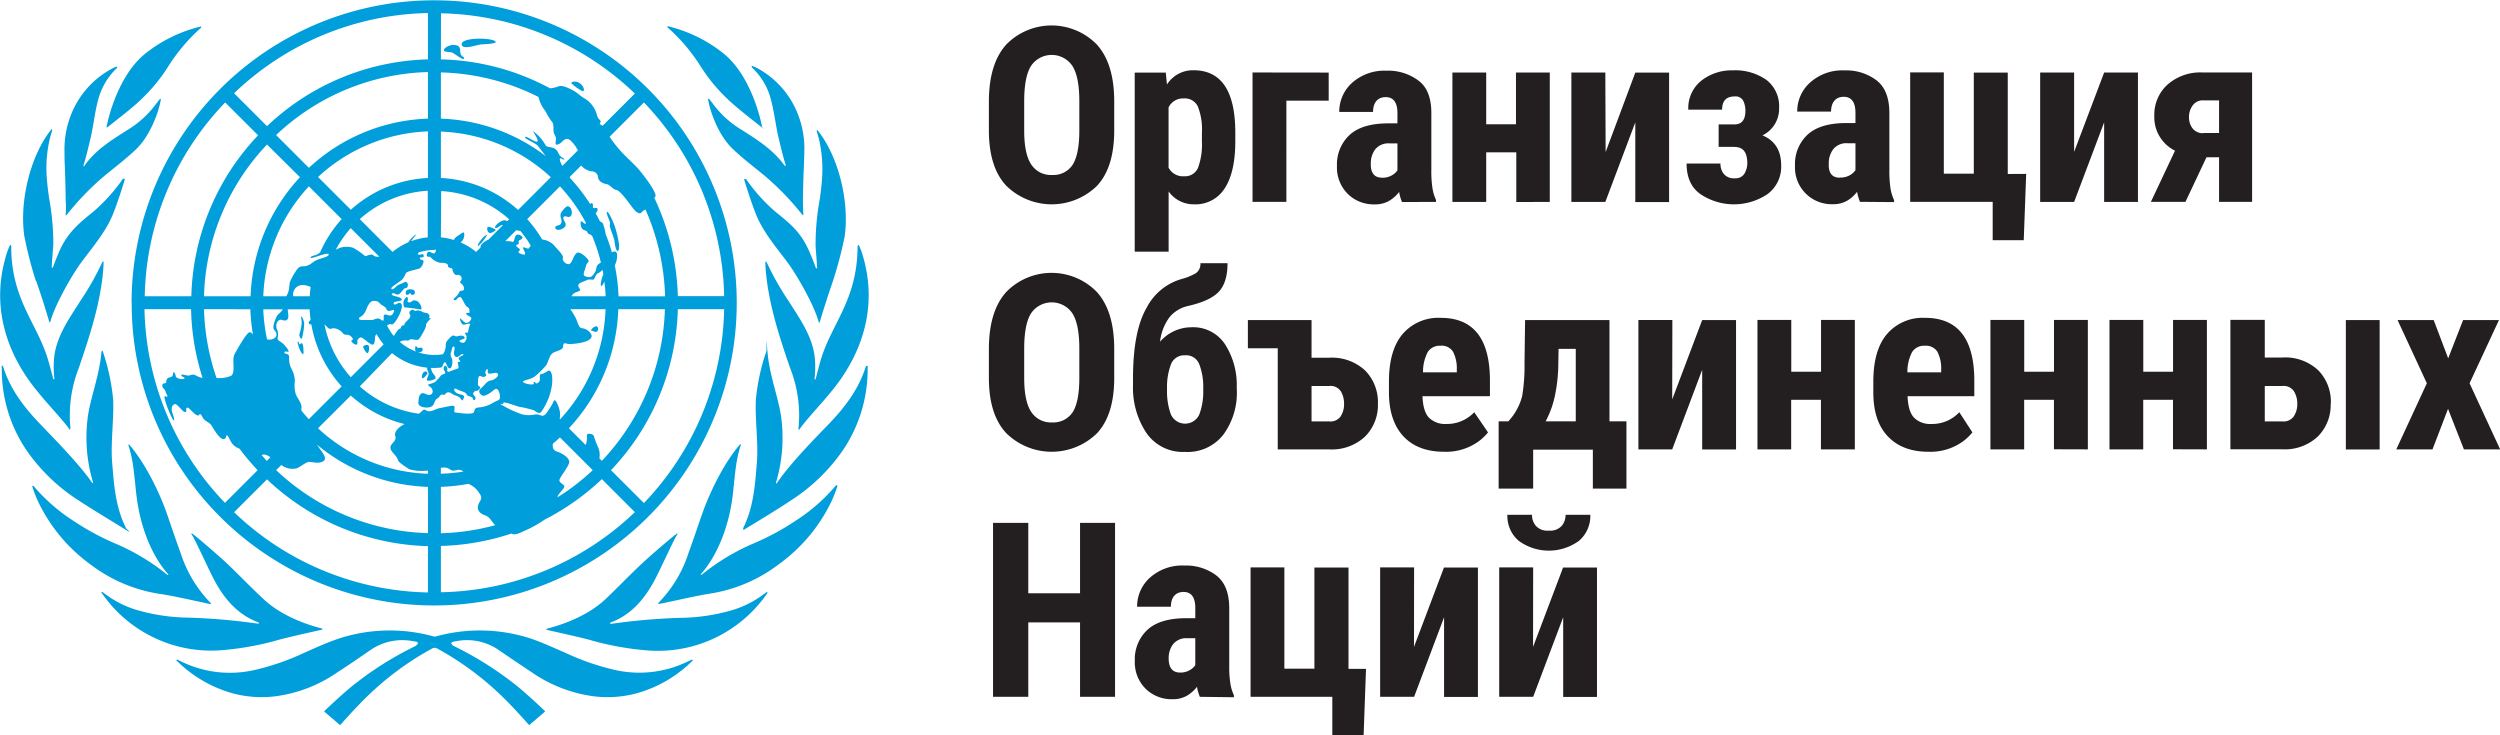
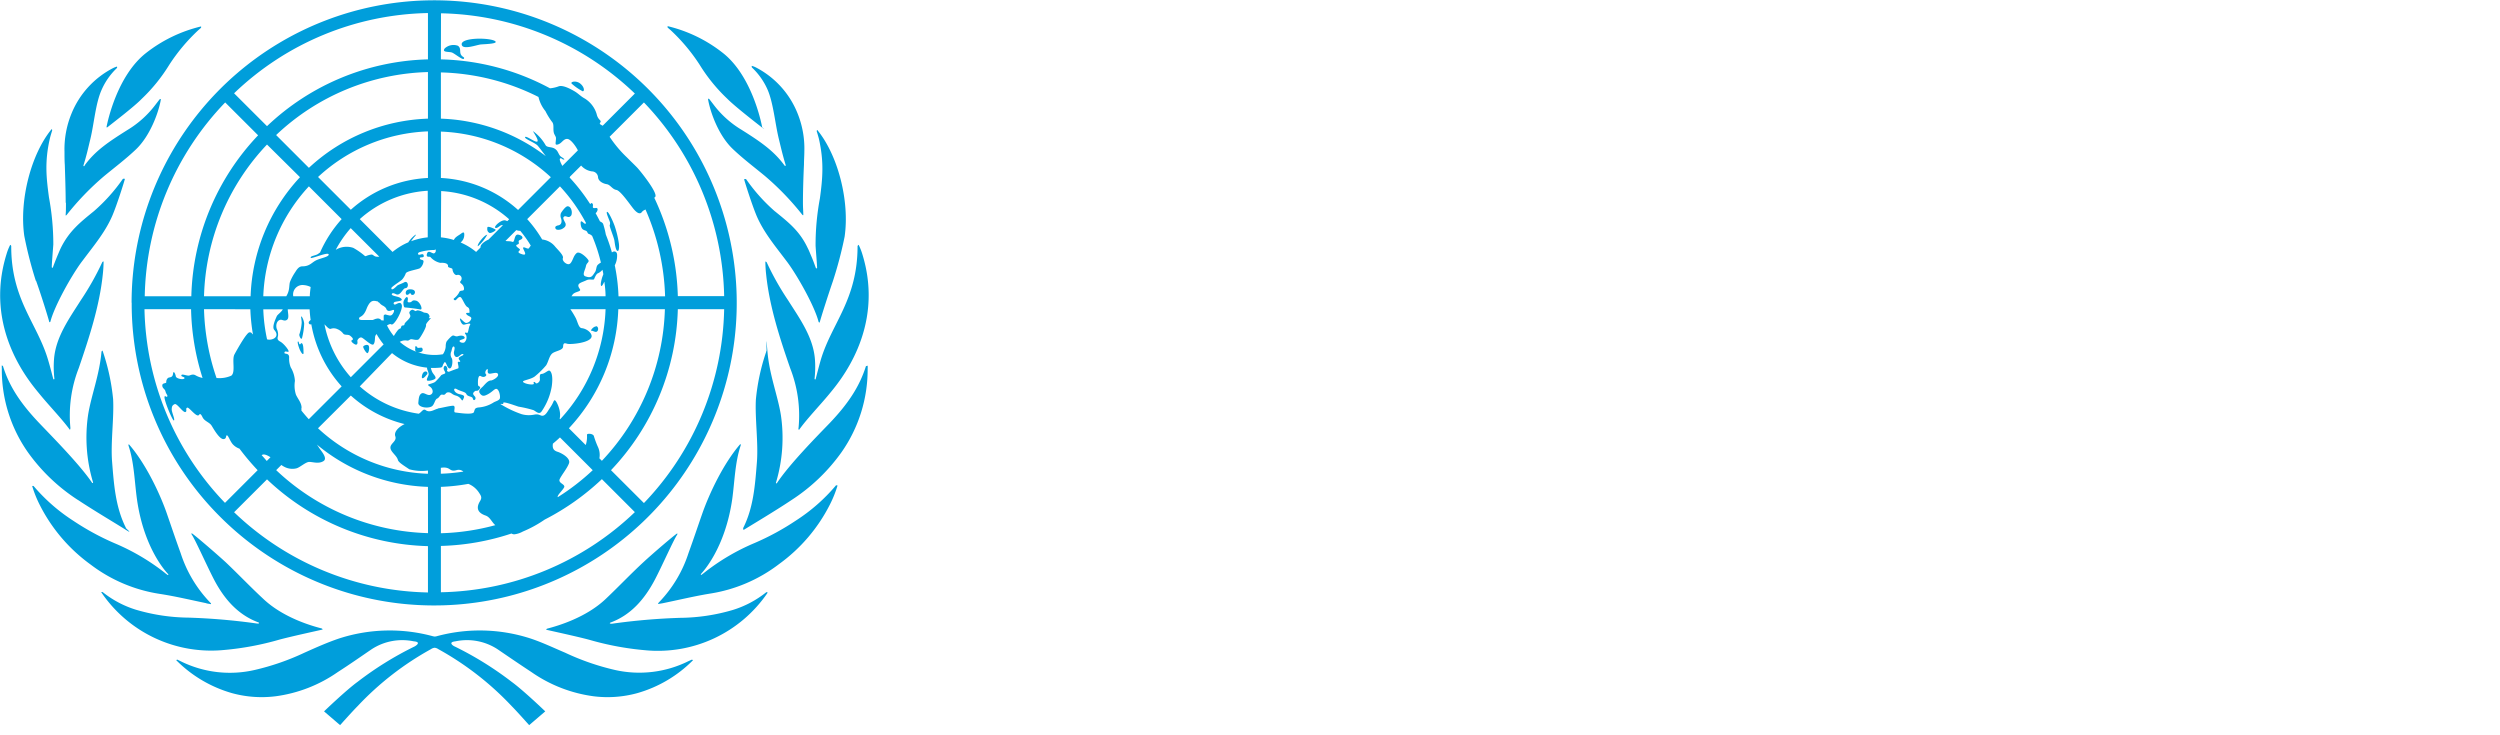
<svg xmlns="http://www.w3.org/2000/svg" data-name="full identifier_Russian" viewBox="0 0 482.94 142.02">
  <path d="M133.64 127.43c.08 0 .19.07.23.11a24.65 24.65 0 01-10.74 6.35 21.65 21.65 0 01-8.48.61 27.29 27.29 0 01-12-4.68c-2.19-1.44-4.36-2.92-6.53-4.4a10.81 10.81 0 00-8.14-1.53c-1.56.17-.37.92-.13 1a64.59 64.59 0 0111 6.83c2.33 1.7 6.48 5.7 6.48 5.7l-3.11 2.66s-2.36-2.66-3.39-3.69a57.67 57.67 0 00-14.17-11 1.5 1.5 0 00-.7-.26 1.47 1.47 0 00-.69.26 57.48 57.48 0 00-14.17 11c-1 1-3.4 3.69-3.4 3.69l-3.1-2.66s4.15-4 6.47-5.7a64.28 64.28 0 0111-6.83c.24-.12 1.43-.87-.14-1a10.83 10.83 0 00-8.14 1.53c-2.17 1.48-4.34 3-6.53 4.4a27.24 27.24 0 01-12 4.68 21.62 21.62 0 01-8.47-.61 24.8 24.8 0 01-10.75-6.36s.16-.12.23-.1l.68.33a21.34 21.34 0 0014.25 1.66 47.46 47.46 0 009.6-3.33c2.24-1 4.46-2 6.76-2.77a31.76 31.76 0 0118.12-.4l.31.05.31-.05a31.76 31.76 0 0118.12.4c2.31.76 4.52 1.82 6.76 2.77a47.55 47.55 0 009.61 3.33 21.34 21.34 0 0014.18-1.69zm14.35-13a19.39 19.39 0 01-6.43 3.4 37 37 0 01-10.13 1.52 121.5 121.5 0 00-13.22 1.14h-.07c-.27 0-.4-.07-.31-.16a.15.15 0 01.06-.05c3.94-1.44 6.61-4.49 8.63-8.33 1.39-2.65 3.68-7.84 4.31-8.68a.4.4 0 000-.23c-.3.1-4.63 3.79-6.6 5.62-2.44 2.26-4.74 4.69-7.18 7-3.81 3.65-9.3 5.24-11.28 5.76a.48.48 0 00-.16.07.69.69 0 00-.1.18h.09c1.54.35 6 1.32 8.27 1.93a56 56 0 0010.67 2 25.63 25.63 0 0023.76-11.12.38.38 0 00-.31-.08zm13.42-20.57a34.6 34.6 0 01-7.69 6.72 49.6 49.6 0 01-7.91 4.3 42 42 0 00-9.7 5.7c-.2.16-.36.29-.56.43s-.21-.05-.09-.19 4.62-4.75 6-14.47c.46-3.39.53-7.05 1.63-10.32a.31.31 0 00-.07-.26c-3.29 3.77-6 9.62-7.3 13.28-.91 2.59-1.77 5.19-2.71 7.77a24.57 24.57 0 01-5.62 9.44l-.24.26a.5.5 0 000 .16l.88-.15c3-.62 6-1.34 9-1.84a29.39 29.39 0 0013.5-5.75 32 32 0 009.76-11.42 21.92 21.92 0 001.5-3.72.31.31 0 00-.38.03zm5.87-23.13c-1.29 4.12-3.63 7.46-7 11-2.67 2.76-7.82 8-10.2 11.6-.06.1-.24.05-.17-.13a30.09 30.09 0 00.94-13c-.58-3.69-2.2-7.7-2.59-12.21s-.12-.19-.19-.2 0 .08-.15.43a40.24 40.24 0 00-1.9 8.94c-.2 3.68.5 8.41.19 12.19-.35 4.37-.65 8.7-2.65 12.66v.06c0 .11.08.31.08.31 1.61-1 6.19-3.73 9.21-5.75a35.55 35.55 0 009.71-9.27 27.84 27.84 0 005.05-16.14 3.59 3.59 0 000-.58s-.32.09-.33.09zm-9.71 2.49a.15.15 0 01-.08.08c-.09 0-.14-.09-.14-.11a20.13 20.13 0 00.08-3.71c-.31-4.32-2.92-7.89-5.2-11.49a53.42 53.42 0 01-4.14-7.36s-.18-.12-.24-.1a24.13 24.13 0 00.15 2.48c.64 6.18 2.61 12.23 4.64 18.1a25 25 0 011.63 11.45c-.05.34-.06.38.09.48 1.4-2 4.11-4.83 5.78-6.86 1.81-2.21 10.93-12.6 6.44-27.09a11.42 11.42 0 00-.71-1.79c-.07 0-.19.18-.21.23 0 10.42-5 14.89-7.11 22-.39 1.37-.71 2.63-.98 3.68zm-7.86-32.38a33.77 33.77 0 01-5.55-6.19l-.06-.05a.42.42 0 00-.24 0h-.12c.09.44 1.53 5 2.45 7.17 1.34 3.09 3.49 5.68 5.5 8.34l.44.58c2 2.72 5.25 8.51 6 11.48 0 .08.2.16.21.13.28-1.06 1.59-5.18 2.56-8a77.56 77.56 0 002.26-8.58c1-6.86-1.28-15.75-5.28-20.61-.07 0-.12.2-.11.24.07.23.13.41.19.63s.18.6.25.91c1 4.47.69 7.62.18 11.41a48.78 48.78 0 00-.84 9.08c0 .51.34 4.27.29 4.41s-.2 0-.22 0-.49-1.4-1-2.54c-.21-.5-.41-1-.58-1.31-1.54-3.29-3.66-4.94-6.33-7.11zm-4.41-27.76a13.15 13.15 0 013 4.29c1.1 2.59 1.43 6.48 2.14 9.42.44 1.79.7 3 1.33 5.08.06.18-.13.26-.22.09l-.05-.06c-2.06-2.8-4.62-4.54-8.27-6.84a19 19 0 01-5.38-4.84l-.83-1.08a.38.38 0 00-.24-.07 2.77 2.77 0 00.06.45c.47 2.35 2 6.7 4.74 9.28 1.94 1.85 4.12 3.49 6.19 5.2a52.76 52.76 0 017.25 7.53s.17.1.16 0c0-.55-.07-1.41-.07-2.42 0-2.26.1-5.29.2-7.37 0-.84.07-1.69.07-2.53a18.12 18.12 0 00-1.34-7.38 17.16 17.16 0 00-8.09-8.84 4.32 4.32 0 00-.72-.27.53.53 0 000 .27zm-15.8-7.3a35.28 35.28 0 015.65 6.72 32.49 32.49 0 005.35 6.58c1.43 1.45 5.59 4.68 6.63 5.49s.09 0 .09 0a.2.2 0 010-.05c-.22-1.2-2.1-10-7.59-14.3a27.56 27.56 0 00-10.67-5.17v.26c.21.19.34.3.54.47zM43.3 125.56a56 56 0 0010.67-2c2.28-.61 6.73-1.58 8.27-1.93h.09a.69.69 0 00-.1-.18.48.48 0 00-.16-.07c-2-.51-7.47-2.11-11.28-5.76-2.44-2.26-4.74-4.69-7.18-7-2-1.83-6.3-5.52-6.6-5.62a.4.4 0 000 .23c.63.84 2.92 6 4.31 8.68 2 3.84 4.69 6.89 8.62 8.33a.13.13 0 01.07.05c.09.09 0 .21-.31.16h-.07a121.5 121.5 0 00-13.22-1.14 37 37 0 01-10.13-1.52 19.39 19.39 0 01-6.43-3.4.39.39 0 00-.3 0 25.63 25.63 0 0023.75 11.17zm-3.42-9l.88.15a.49.49 0 000-.15l-.25-.26a24.67 24.67 0 01-5.61-9.44c-.94-2.58-1.81-5.18-2.71-7.77-1.28-3.66-4-9.51-7.3-13.28a.31.31 0 00-.07.26c1.1 3.27 1.16 6.93 1.63 10.32 1.35 9.72 5.83 14.3 6 14.47s0 .27-.09.19a5.57 5.57 0 01-.56-.43 42 42 0 00-9.71-5.7 49.94 49.94 0 01-7.9-4.3A34.6 34.6 0 016.5 93.9a.31.31 0 00-.28 0 21.92 21.92 0 001.5 3.72 32 32 0 009.76 11.42 29.39 29.39 0 0013.41 5.69c3.01.46 5.99 1.18 8.99 1.8zm-24.85-20c3 2 7.6 4.72 9.21 5.75s.12-.2.07-.31a.14.14 0 000-.06c-2-4-2.3-8.29-2.65-12.66-.31-3.78.39-8.51.19-12.19a40.82 40.82 0 00-1.9-8.94c-.11-.35-.15-.42-.15-.43s-.17.14-.19.2c-.39 4.51-2 8.52-2.59 12.21a30.09 30.09 0 00.94 13c.07.18-.11.23-.17.13-2.39-3.53-7.54-8.73-10.21-11.53-3.41-3.59-5.75-6.93-7-11 0 0-.19-.16-.23-.14a3.59 3.59 0 000 .58 27.7 27.7 0 005 16.14 35.55 35.55 0 009.68 9.26zM13.5 83.03s.14-.15.09-.49a25.07 25.07 0 011.63-11.45c2-5.87 4-11.92 4.64-18.1a24.13 24.13 0 00.15-2.48.36.36 0 00-.24.11 53.89 53.89 0 01-4.14 7.35c-2.28 3.6-4.89 7.17-5.2 11.49a20.13 20.13 0 00.08 3.71s0 .14-.14.11a.15.15 0 01-.08-.08c-.27-1-.59-2.31-1-3.67-2.1-7.13-7.14-11.6-7.12-22 0-.05-.13-.23-.2-.23a10.46 10.46 0 00-.71 1.79C-3.23 63.58 5.89 73.97 7.7 76.18c1.64 2.02 4.35 4.84 5.8 6.85zM6.97 54.24c1 2.79 2.28 6.91 2.56 8 0 0 .19 0 .21-.13.78-3 4-8.76 6-11.48l.44-.58c2-2.66 4.16-5.25 5.5-8.34.92-2.14 2.36-6.73 2.45-7.17h-.12a.42.42 0 00-.24 0l-.06.05a33.77 33.77 0 01-5.55 6.19c-2.67 2.17-4.74 3.82-6.35 7-.17.34-.37.81-.58 1.31-.49 1.14-1 2.51-1 2.54s-.17.22-.22 0 .26-3.9.29-4.41a49.65 49.65 0 00-.84-9.08c-.51-3.79-.86-6.94.18-11.41.07-.3.16-.61.25-.91l.19-.63s0-.22-.11-.24c-4 4.86-6.26 13.75-5.28 20.61a76.65 76.65 0 002.23 8.68zm5.77-15.08c0 1 0 1.87-.07 2.42 0 .06.16 0 .16 0a52.76 52.76 0 017.25-7.53c2.07-1.71 4.25-3.35 6.19-5.2 2.7-2.58 4.27-6.93 4.74-9.28a2.77 2.77 0 00.06-.45.38.38 0 00-.24.07L30 20.27a19.1 19.1 0 01-5.38 4.84c-3.65 2.3-6.21 4-8.27 6.84v.06c-.09.17-.28.09-.22-.09.63-2 .89-3.29 1.33-5.08.71-2.94 1-6.83 2.14-9.42a13 13 0 013-4.29.38.38 0 000-.27 4.23 4.23 0 00-.71.27 17.16 17.16 0 00-8.09 8.84 18.12 18.12 0 00-1.34 7.38c0 .84 0 1.69.06 2.53.06 1.99.17 5.02.17 7.28zm7.9-14.56h.09c.03 0 0 0 0 0 1-.81 5.2-4 6.63-5.49a32.49 32.49 0 005.33-6.58 35.6 35.6 0 015.64-6.72l.5-.44s.07-.18 0-.26a27.56 27.56 0 00-10.67 5.17c-5.49 4.34-7.37 13.1-7.59 14.3a.2.2 0 01.02.02zm61.83 47.77c.43-.64-.64-1-.92.07s.44.58.87-.07zm11.71-27c-.42-.22-2.13 1.87-1.86 2.2a7.73 7.73 0 001.81-2.25zm.36-.37c.26.13 1.4-.48 1.18-.65s-1.54-.79-1.57-.41c-.09.56.08.87.35 1.01zm20.61 18.06c-.54 0-1.12.81-.95.82.38 0 .68.29 1 .22.51-.17.44-1.11-.1-1.09zm-7.47-19.45c-.46 0-.58.52-.13.75a1.62 1.62 0 001.12-.18c.31-.19.67-.43.6-.9 0-.29-.7-1.09-.35-1.4s.75.19 1.12 0 .4-.43.42-.81-.2-1.22-.81-1.22c-.45 0-1.24 1.22-1.28 1.3a1.35 1.35 0 000 1c.23.65.13 1.39-.74 1.41zm10.13.09c0 .28.8 2.23.88 2.77s.25 2.13.68 2c.27-.1.24-1.08.18-1.46a19.39 19.39 0 00-.8-3.32c-.22-.66-1.16-2.83-1.47-2.76s.46 1.58.57 2.08a2.2 2.2 0 01-.09.64zm-5.35-26.1c.5.19.49-.75-.35-1.44s-2-.35-1.67 0a10.1 10.1 0 001.97 1.39zm-23-6.62c-1-.65-.16-1.54-1-2.14a2.51 2.51 0 00-2.53.49c-.68.88.87.59 1.43.84s2 1.44 2.22 1.2-.08-.34-.21-.44zm6.04-3.12c-1.36-.62-6.45-.59-6.31.73.11 1.14 2.94.07 3.67 0s3.81-.12 2.64-.73zM80.6 67.08c-.06-.25-.51-.21-.4 0s-.13.47.1.76a1 1 0 001.26 0 .5.5 0 00-.07-.66c-.27-.08-.84.15-.91-.1zm-2-10.12c.42 0 .41-.32.65-.3s0 .31.47.31.87-1.08-.49-1.08c-1.09 0-.94 1.05-.61 1.07zm1.76 1.12c-.84-.21-.67.27-1.19.32-.85.1-.09-.63-.51-1-.19-.15-.69.58-.73 1 0 .22 0 1 .33 1s2.28.24 2.91.38-.01-1.5-.79-1.7zm-9.4 10.14c.26 0 .45-.92.29-1.37s-1-.12-1.08.09.55 1.28.81 1.28zm-12.33-.09c0-.4 0-1.56-.27-1.78s-.24.2-.44.17-.14-.55-.34-.55.07.92.28 1.45.74 1.42.79.71zm-.29-2.82a12.51 12.51 0 00.42-2.8c-.07-.74-.46-1.43-.56-1.38s.06.51.08 1.22a9.67 9.67 0 01-.47 2.31c.02.33.34 1.07.55.65zm-32.92-6.83a58.45 58.45 0 1117.12 41.36 58.11 58.11 0 01-17.1-41.36zm18 38.7l6.35-6.35a48 48 0 01-3.51-4.16 3.15 3.15 0 01-1.34-.9c-.54-.68-.83-1.67-1.09-1.67s0 .63-.6.72c-.78.11-1.89-1.84-2.33-2.56s-1.35-.84-1.76-1.63c-.12-.23-.41-.92-.67-.51-.44.7-1.93-1.53-2.31-1.37s0 .61-.27.81c-.43.38-1.68-1.71-2.15-1.49s-.55.47-.57 1 .68 2 .43 2.16-2.17-4.46-1.77-4.67c.22-.12.19.21.44.06s-.18-.48-.3-1-.58-.54-.62-1.12.78-.38.77-.66a1 1 0 01.3-.8c.27-.24.91 0 1-.81s.47 0 .54.47 1.61.75 1.69.34c0-.26-.62-.25-.62-.48 0-.44.84 0 1.42 0 .25 0 .7-.38 1.27-.09a4.47 4.47 0 001.41.54 46.77 46.77 0 01-2.22-13.28h-9A55.53 55.53 0 0043.5 97.18zm36.91-51.84c.07.1-.58.69-.91 1.26a12.61 12.61 0 013.21-.75v-9a21.54 21.54 0 00-13.13 5.48l6.33 6.34a12.89 12.89 0 012.37-1.55c.22-.11.45-.21.67-.3.47-.76 1.42-1.6 1.5-1.48zM58.22 78.79a2.89 2.89 0 010 .52c.46.57.93 1.13 1.43 1.67L66 74.64a24 24 0 01-5.86-12 .37.37 0 01-.47-.16c-.12-.22.06-.45.34-.67-.1-.68-.16-1.36-.2-2.05h-4.22c0 .68.31 1.64-.13 2s-.89 0-1.22 0c-.81.11-1 1.09-.78 1.75a2.61 2.61 0 01.26 1.28c-.07.45-.32.81.4 1.19s1.72 1.69 1.63 1.92-.77-.28-.81.26c0 .33 1-.09.91 1a4.53 4.53 0 00.32 1.82 5.69 5.69 0 01.8 2.61 5.77 5.77 0 00.2 2.65c.39.87 1.08 1.56 1.09 2.55zm-5.24-15.06c-.52-.6.35-2.3.48-2.63s.92-.81 1.16-1.34h-3.76a32.75 32.75 0 00.73 5.79c.91.3 2.63-.43 1.39-1.82zm-2.36 24.18h-.09c.35.38.69.77 1 1.14l.72-.72c-.63-.41-1.25-.68-1.63-.45zM66 42.33L59.67 36a33 33 0 00-8.81 21.23h4.44c.74-1.19.49-2.1.73-2.8a10.1 10.1 0 011-1.86c.33-.53.7-1.12 1.38-1.12 1.45 0 1.81-.77 2.72-1.19s2.54-.67 2.35-1.14-3.38.94-3.45.69c-.12-.43 1-.39 1.51-.83a1.39 1.39 0 01.28-.19A24.28 24.28 0 0166 42.33zm-1.14 5.92l.26-.13a4 4 0 013.12-.24 13.3 13.3 0 012.24 1.56c.2.15.29-.12 1.22-.26.38-.06.47.33 1 .4a1.9 1.9 0 00.57 0l-5.52-5.51a21.94 21.94 0 00-2.89 4.18zm-6.21 6.82a1.82 1.82 0 00-2 2.16h3.2c0-.6.09-1.2.16-1.79a3.59 3.59 0 00-1.36-.37zm9.12 17.8l6.34-6.34a12.62 12.62 0 01-1.36-2 1.65 1.65 0 00-.24.34c-.13.29 0 1.23-.35 1.64s-1.87-1.16-2.3-1.3-.86.46-.83.65c.08.48 0 .67-.23.72s-1.27-.68-.8-.87-.14-.68-.38-.87c-.41-.31-1.05 0-1.35-.44a2.7 2.7 0 00-1.12-.83 1.63 1.63 0 00-1.16-.08c-.32.17-.66-.18-.9-.42s-.27-.28-.41-.42a21.65 21.65 0 005.09 10.22zm6.35-10.95a1 1 0 010-.17.57.57 0 000-.13.13.13 0 000-.06v-.08a.85.85 0 010-.17.83.83 0 010-.15v-.19a.36.36 0 01.07-.1.34.34 0 01.32-.11 6.67 6.67 0 00.77.19.59.59 0 00.55-.26 1.55 1.55 0 00.2-.32.78.78 0 00.09-.3.43.43 0 000-.12c0-.09-.18-.12-.43 0l-.16.05a1.7 1.7 0 01-.31.06h-.14a.52.52 0 01-.36-.21.53.53 0 01-.08-.15.93.93 0 00-.1-.2 1.85 1.85 0 00-.64-.49 2.6 2.6 0 01-.36-.25l-.17-.17-.13-.15h-.06l-.09-.08-.06-.06-.08-.06-.08-.06h-.22l-.1-.05h-.12a1 1 0 00-.92.32.67.67 0 00-.14.15l-.14.2-.14.24a4.56 4.56 0 00-.28.62c-.73 1.91-1.57 1.32-1.43 2 0 .08.22.14.52.16h2.09l.19-.07.29-.12a1.64 1.64 0 01.28-.07.93.93 0 01.5 0 .88.88 0 01.45.34 1.78 1.78 0 01.42.02zm8.55-27.54v-9a33 33 0 00-21.23 8.81l6.33 6.33a24 24 0 0114.9-6.14zm0-11.46v-9a44.36 44.36 0 00-29.33 12.17l6.33 6.33a35.46 35.46 0 0123-9.5zm-31.09 5a44.32 44.32 0 00-12.17 29.31h9a35.5 35.5 0 019.54-23zM39.41 59.73a44.36 44.36 0 002.42 13.3h.15a5.59 5.59 0 002.7-.46c.88-.68.06-3.11.62-4.12.68-1.26 2.38-4.23 2.89-4.25s.44.32.67.38a36.91 36.91 0 01-.5-4.84zm43.26 45.77a46.9 46.9 0 01-31.09-12.9l-6.36 6.35a55.63 55.63 0 0037.45 15.5zm0-11.45a35.32 35.32 0 01-21.47-8.18 5.46 5.46 0 01.34.48c.42.71 1.85 2.16.94 2.73s-2 .16-2.72.15-1.9 1.15-2.57 1.26a3.3 3.3 0 01-2.12-.24 4.07 4.07 0 01-.72-.43l-1 1a44.46 44.46 0 0029.33 12.17zm0-3.15a9.23 9.23 0 01-3.61-.25c-.94-.65-2.06-1.29-2.19-1.79-.23-.89-1.45-1.57-1.45-2.4s1.29-1.24.94-2.19c-.27-.75.46-1.69 1.8-2.35a24.07 24.07 0 01-10.39-5.51l-6.34 6.32a32.78 32.78 0 0021.24 8.79zm1.94-12c.95-.16 2-.44 2.82-.52s0 1.24.52 1.3 3.42.53 3.61-.09.19-.74.78-.87a6.29 6.29 0 002.94-.93c.34-.25 1-.35 1.24-.73s-.14-2.21-.82-1.91c-.33.14-.73.62-1.44 1s-1.09.47-1.54-.14.24-1 .58-1.36c.53-.57 1-1.16 1.59-1.16.22 0 1.43-.6 1.33-1.15-.13-.71-1.54.07-1.86-.22s0-.72-.18-.8-.68.64-.28 1c.2.2-.34.75-1 .35s-.59 1.4-.55 1.72.69.22.26.78-.59.15-.91.43-.47.46 0 .95-.22 1.12-.36.43c-.09-.45-1-.32-1.23-.83s-1-.48-1.92-1c-.72-.37-.63.72.59 1 1 .23 1 .36.69 1s-.2-.41-1.43-.74c-.79-.21-.83-.63-1.45-.62s-.42.6-1.09.45c-.5-.12-.58.56-1.05.75s-.53 1.27-1.11 1.55c-.85.42-2.61.11-2.53-.74s.12-1.49.61-1.79 1.15.51 1.75.24.47-1 .09-1.38c-.11-.15-.58-.38-.57-.52s.91-.26 1.36-.57a10.57 10.57 0 001.18-1.3c.25-.19.73-.24.78-.42s-.34-.64-.31-.92.14-.5.36-.48.47.64.33.79.12.46.41.34 1.35-.53 1.66-.61-.11-1.06 0-1.23.25.06.41-.1-.33-.32-.25-.67 1.16-.55.86-.75-.72.38-1 .48c-.55.25-.81-.35-.8-.81 0-.22.31-1 0-1.15s-.42.72-.48.9a1.36 1.36 0 00.08 1.37c.22.41.11 1.78-.32 1.93s-.64-.7-.85-1.05a.38.38 0 00-.12-.13h-.12a.28.28 0 00-.06.08c0 .05-.09.15-.14.23a3.15 3.15 0 00-.18.44.42.42 0 01-.32.28 13 13 0 01-1.4.08h-.54a5.08 5.08 0 00.26.78c.25.47.72.85.64 1.19s-1.53.67-1.65.41.37-.95.33-1.24c-.08-.52-.34-.83-.31-1.2a12.64 12.64 0 01-6.77-2.81l-6.23 6.43a21.59 21.59 0 0011.4 5.28c.62-.38.87-1.05 1.35-.68.81.58 1.74-.2 2.36-.3zm.56 15.11v9a44.39 44.39 0 0010.51-1.56c-.7-.6-1-1.56-1.88-1.86-1.49-.51-1.89-1.42-1.09-2.75.44-.72.27-1-.24-1.76a4.39 4.39 0 00-2-1.61 36.75 36.75 0 01-5.3.58zm4.3-2.95a1.4 1.4 0 00-1.31-.23c-1.45.4-1-.76-3-.46v1.14a33.86 33.86 0 004.34-.41zm33.15 7.85l-6.35-6.35a47.9 47.9 0 01-11.06 7.82 23 23 0 01-4.21 2.3 4.32 4.32 0 01-1.67.54 1 1 0 01-.52-.16 46.92 46.92 0 01-13.64 2.4v8.95a55.63 55.63 0 0037.45-15.46zm-12.53-64.73a.13.13 0 01-.07.1 36.11 36.11 0 014 5.16c.14-.17.24-.32.43-.11.32.36-.33 1 .61.85.57-.11.45.62 0 1 .29.53.57 1.05.84 1.59.33.15.58.33.63.54a15.69 15.69 0 01.5 2 34.37 34.37 0 011.18 3.46c.46-.39 1-.18 1 .48a4 4 0 01-.45 2 35.56 35.56 0 01.72 6h9a44.87 44.87 0 00-3.79-16.79c-.18.14-.42.15-.72.53-.45.58-1.18-.14-1.59-.64-.75-.92-2.51-3.53-3.31-3.66s-1.16-1-1.86-1.11-1.56-.54-1.68-1.28a1.2 1.2 0 00-1.17-1.19 3.37 3.37 0 01-2.1-1.13l-2.15 2.14a.19.19 0 01-.02.1zm5.69 54.35l.49.49a44.42 44.42 0 0012.17-29.29h-9a35.43 35.43 0 01-9.54 23l3.23 3.23.07-.14a5.32 5.32 0 00.19-1.83c0-.33 1.26-.25 1.35.31a17.3 17.3 0 00.75 2 3.65 3.65 0 01.29 2.27zm-6.8 5.59c-.24.57-1.43 1.59-1.23 1.92a44.08 44.08 0 006.75-5.21l-6.33-6.33c-.44.42-.89.81-1.36 1.2-.11.73 0 1.3.88 1.57s2.57 1.27 2.23 2.22-1.32 2.12-1.77 3 1.11.99.83 1.67zm1.48-37a.41.41 0 01-.07.11h6.59c0-.95-.11-1.89-.23-2.82-.05.1-.11.19-.15.29-.49 1-.57.41-.53 0a6.73 6.73 0 01.47-1.68c0-.31-.1-.61-.16-.91a2.47 2.47 0 01-.93.71c-.29.14-.57.83-.68 1.09s-.85-.07-1.44.21c-1.05.51-2.12.59-1.35 1.67.52.65-1.17.45-1.48 1.33zM108.17 36l-6.33 6.33a24.25 24.25 0 012.89 3.93 3.74 3.74 0 012.41 1.26c.47.6 1.8 1.79 1.6 2.33-.13.32.15.73.46.95.46.32.79.31 1.05 0 .47-.6.53-1.4 1.15-1.91s2.31 1.18 2.31 1.51-.4.41-.52 1c-.15.8-.84 1.76-.06 2 1.14.39 1.28-.06 1.83-.86.25-.37.2-1 .47-1.33a2.33 2.33 0 01.65-.48 32 32 0 00-1.69-5.15 1.47 1.47 0 00-.61-.38c-.41-.13-.18-.5-.71-.67s-.85-.37-.91-1.44c0-.87.73.28.93.13a.57.57 0 00.11-.14 32.88 32.88 0 00-5.03-7.08zm-7.67 8.59a2.15 2.15 0 01-.76-.14l-2.09 2.09c.4.1.84 0 1.34.18s.28-1.56 1.14-1.39 1.09.72.37 1 .14.67-.56.91.52.77.51 1-.87.48.42.88 0-1.08.2-1.29.92.4 1.11.11l.35-.5a22.08 22.08 0 00-2.03-2.85zm-3.26 33.23c0 .44-.42.09-.56.24a19.62 19.62 0 004.09 1.95 5.16 5.16 0 002.47.08c.88-.17 1.13.24 1.54.22.59 0 1-.82 1.32-1.31.9-1.29.73-1.46 1-1.67s1.2 1.73 1.09 3c0 .2-.05.38-.07.56l.09.1a32.91 32.91 0 008.77-21.26h-6.8a16.71 16.71 0 011.07 1.77c.34.71.54 1.83 1.12 1.89.93.09 1.89.86 1.92 1.51.05 1.35-4.15 1.68-4.7 1.51s-.78-.18-.81.55-1.52.83-2.1 1.32-.73 1.57-1.17 2.28a16.59 16.59 0 01-2.24 2.19c-1 .7-2.92.74-2 1.2.62.34 2 .45 1.85.13s.11-.42.34-.11.85-.22.84-.65-.11-1.06.27-1.08c.6 0 1.24-.71 1.54-.65s.81.83.46 3.14a12 12 0 01-1.89 4.66c-.48.78-1 .18-1.59-.15a21.82 21.82 0 00-2.9-.68c-.49-.14-2.97-1.08-2.96-.74zm42.65-18.09h-8.95a46.89 46.89 0 01-12.91 31.1l6.36 6.35a55.63 55.63 0 0015.5-37.45zm-15.5-39.94l-6.63 6.63a23 23 0 003.36 4c.66.67 1.36 1.33 1.94 1.93s4.18 5.06 3.49 5.71l-.16.14a47.39 47.39 0 014.55 19h8.95a55.58 55.58 0 00-15.5-37.41zm-39.22-8.32a46.7 46.7 0 0121.08 5.59 6.73 6.73 0 001.59-.35c.8-.38 2.36.47 3.12.91s1.22 1 2 1.41a5.34 5.34 0 012.3 3c.27 1.26 1.07 1.17.67 1.68-.2.26.11.35.49.58l6.22-6.22a55.58 55.58 0 00-37.45-15.5zm0 11.45a35.33 35.33 0 0120.26 7.24c-.64-.85-1.29-1.72-1.59-2.05-.55-.58-2.6-1.3-2.4-1.63s2 1.12 2.36.86-.92-2-.82-2a8.64 8.64 0 012.43 2.73c.32.47 1.16.24 1.81.69s.62 1.05 1.1 1.47c.08.07 1.11.66.51.59-.17 0-.44-.38-.63-.2s.07.75.43 1.43l3-3c-.43-.87-1.29-2-1.88-2.18s-1 .37-1.41.72-.95.47-1 .23.09-.91.06-1.19-.31-.61-.4-.94c-.22-.78.1-1.64-.37-2.16a13.67 13.67 0 01-1.27-2.07 6.67 6.67 0 01-1.34-2.73 44.31 44.31 0 00-18.85-4.74zm0 11.46a24.06 24.06 0 0114.91 6.18l6.33-6.33a33.05 33.05 0 00-21.24-8.81zm0 11.47a12.7 12.7 0 012.51.51c.21-.52.74-.78 1.18-1.08s.89-.75.82.21a1.84 1.84 0 01-.7 1.35 12.56 12.56 0 012.49 1.43c.17.13.34.26.5.4l.86-.86a.3.3 0 010-.1c0-.49.73-1.07 1.54-1.43l2.79-2.79h-.21c-.37 0-.9.73-1.27.51s1.23-1.69 2-1.41l.32.13.36-.36a21.59 21.59 0 00-13.14-5.45zm-1.25 2.44a10 10 0 00-3 .46c-.13.14-.23.26-.15.36.24.36 1-.39 1.09.3.08.51-.83.13-.75.51s.7.17.71.58a2 2 0 01-.68 1.3c-.4.26-2.54.54-2.75 1a3.77 3.77 0 01-.7 1.19c-.37.38-2.09 1.4-2.09 1.67 0 .63.82-.17 1.06-.42s.87-.39 1.43-.7c.76-.44 1 1.08.23 1.13-.51 0-.94 1.47-1.73 1.2-.21-.08-.77-.43-.9-.06s1.19.44 1.6.72c1.06.69-.79.64-1.09.83s-.15.6.25.43.91-.56 1.15.09c.33.89-1.46 4.13-2 3.79-.28-.18-.58.08-.84.19a9.82 9.82 0 001.32 2.05c.35-.58.9-1.4 1.14-1.41s.22-.27.34-.5.55 0 .58-.37 1-.94 1.12-1.51c.06-.3-.3-.61-.15-.86a.79.79 0 01.51-.42c.2-.07.67.4.81.2s.84 0 1.37.29c.24.15.71 0 1 .38.4.57 0 .62.05.74s.25-.07.35 0-1 1-.9 1.37-1.07 2.39-1.4 2.71-1.22-.05-1.52 0-.38.36-.88.24a2.1 2.1 0 00-1.27.27 10.17 10.17 0 006.71 2.53 9.48 9.48 0 001.62-.14 3 3 0 00.54-1.47 2.62 2.62 0 01.14-.93c.13-.22 1-1.24 1.3-1.22s.49.26.91.13c.81-.25 1.32 0 1.32.31s-1 .35-1 .63.78.48 1 .2a1.29 1.29 0 00.27-1.35c-.33-.41-.31-.58.16-.42.29.1.29-1 .57-1.48.37-.59-.7-.17-1.14-.11s-.77-.84-.78-1.15.8.8 1.2.82a1.12 1.12 0 001-.9c0-.39-.87-.44-1-.92-.07-.26.72 0 .66-.26s.08-.76-.42-1-1-1.81-1.35-1.92-.65.39-.87.56-.56-.12-.38-.29a3.63 3.63 0 001-1.15c.21-.68 1.08 0 .93-.91s-1-.82-.64-1.32a.7.7 0 00-.73-1.15c-.39.07-.8-.56-.84-1.1 0-.31-.89-.26-.86-.58.07-.65-.9-.72-1.5-.67a3.52 3.52 0 01-1.88-1.1c-.12-.23-.95.2-.68-.68s1.09.16 1.43-.09a.56.56 0 00.2-.74zm-38.7-30.27l6.36 6.35a46.85 46.85 0 0131.09-12.9V2.52a55.58 55.58 0 00-37.45 15.5zM27.96 57.23h9a46.81 46.81 0 0112.9-31.09l-6.36-6.35a55.49 55.49 0 00-15.54 37.44z" fill="#009edb" />
-   <path data-name="Организация Объединенных Наций outlined" d="M215.24 19.62v5.59q0 7.11-3.32 10.68a12.51 12.51 0 01-17.52 0q-3.37-3.57-3.37-10.68v-5.59q0-7.27 3.34-11a12.23 12.23 0 0117.53 0q3.35 3.73 3.34 11zm-6.74 5.59v-5.64q0-4.8-1.37-6.88a4.82 4.82 0 00-7.93 0q-1.35 2.08-1.35 6.88v5.64q0 4.56 1.38 6.59a4.52 4.52 0 004 2 4.46 4.46 0 004-2q1.27-2.07 1.27-6.59zm22.17 14.26a5.9 5.9 0 01-4.92-2.49v11.64h-6.55V14.03h6l.23 2.29a5.94 5.94 0 015.12-2.75q8.09 0 8.08 12.1v1.64q0 5.86-2 9a6.67 6.67 0 01-6 3.16zm-2-20.45a3.07 3.07 0 00-2.93 1.73v11.64a3.13 3.13 0 003 1.66 2.72 2.72 0 002.69-1.64 13 13 0 00.75-5.1v-1.64a12 12 0 00-.79-5.11 2.77 2.77 0 00-2.75-1.54zm28-5v5.43h-8.17V39h-6.54V14zm14.16 25a8.73 8.73 0 01-.55-1.94 6.79 6.79 0 01-1.9 1.7 5.39 5.39 0 01-2.86.7 7.12 7.12 0 01-5.14-2 7.19 7.19 0 01-2.11-5.42 7.76 7.76 0 012.45-6q2.44-2.23 7.48-2.23h1.75v-2c0-2-.75-3.07-2.26-3.07s-2.45 1-2.45 2.86h-6.53a7.49 7.49 0 012.48-5.62 9.36 9.36 0 016.69-2.34 9.68 9.68 0 016.17 1.94q2.45 1.84 2.45 6.23v11.09a21.34 21.34 0 00.22 3.44 8.36 8.36 0 00.68 2.26v.39zM267 34.33a3.6 3.6 0 001.82-.43 3.1 3.1 0 001.13-1v-5.2h-1.54a3.26 3.26 0 00-2.73 1.13 4.43 4.43 0 00-.87 2.77c-.06 1.8.69 2.72 2.13 2.72zm25.91 4.69v-9.59h-5.81v9.58h-6.53v-25h6.53v10h5.75v-10h6.53v25zm17.26-9.65l5.73-15.34h6.53v25h-6.53V23.64l-5.79 15.37h-6.56v-25h6.56zm25-1H332v-4.34h3.07c1.4 0 2.1-.88 2.1-2.65a4.36 4.36 0 00-.4-1.87 1.65 1.65 0 00-1.68-.88c-1.61 0-2.42.85-2.42 2.56h-6.53a6.78 6.78 0 012.51-5.6 9.48 9.48 0 016.1-2 10.45 10.45 0 016.5 1.86 6.41 6.41 0 012.43 5.41 5.7 5.7 0 01-3.21 5.29c2.4 1 3.61 2.93 3.61 5.8a6.56 6.56 0 01-2.63 5.54 11.62 11.62 0 01-12.83.1q-2.81-1.87-2.81-6h6.54a3.14 3.14 0 00.64 2 2.5 2.5 0 002.13.85 2 2 0 001.89-.94 4.13 4.13 0 00.53-2.06c-.04-2.04-.82-3.05-2.47-3.05zm24.14 10.62a8.2 8.2 0 01-.56-1.94 6.61 6.61 0 01-1.89 1.7 5.41 5.41 0 01-2.86.7 7.09 7.09 0 01-7.25-7.45 7.76 7.76 0 012.44-6c1.63-1.49 4.13-2.23 7.48-2.23h1.76v-2c0-2-.76-3.07-2.26-3.07s-2.45 1-2.45 2.86h-6.54a7.47 7.47 0 012.49-5.62 9.33 9.33 0 016.68-2.34 9.69 9.69 0 016.18 1.94c1.64 1.29 2.45 3.4 2.45 6.32v11.09a22.56 22.56 0 00.22 3.44 8.36 8.36 0 00.69 2.26v.39zm-3.84-4.69a3.64 3.64 0 001.83-.43 3.18 3.18 0 001.13-1v-5.2h-1.55a3.23 3.23 0 00-2.72 1.13 4.37 4.37 0 00-.88 2.77c-.1 1.83.63 2.75 2.09 2.75zm35.94-.71l-.47 12.81h-6v-7.41H369v-25h6.5v19.56h5.79V14.03h6.56v19.58zm9.26-4.25l5.8-15.33H413v25h-6.53V23.64l-5.8 15.37h-6.56v-25h6.56zm28 9.65v-8.61h-2.43l-4.06 8.61h-6.68l4.66-9.88a7.22 7.22 0 01-4-6.74 7.86 7.86 0 012.52-6 9.57 9.57 0 016.83-2.37h9.54v25zm-3-13.3h3v-6.3h-3a2.38 2.38 0 00-2.11 1 3.77 3.77 0 00-.7 2.18 3.56 3.56 0 00.64 2.16 2.49 2.49 0 002.13 1zM215.24 67.42V73q0 7.13-3.32 10.69a12.51 12.51 0 01-17.52 0q-3.37-3.57-3.37-10.69v-5.58q0-7.27 3.34-11a12.21 12.21 0 0117.53 0q3.35 3.73 3.34 11zM208.5 73v-5.63q0-4.8-1.37-6.88a4.82 4.82 0 00-7.93 0q-1.35 2.09-1.35 6.88V73q0 4.57 1.38 6.6a4.52 4.52 0 004 2 4.46 4.46 0 004-2q1.27-2.02 1.27-6.6zm30.43 2.38a13.72 13.72 0 01-2.56 8.52 8.75 8.75 0 01-7.46 3.4 8.55 8.55 0 01-7.47-3.69 15.82 15.82 0 01-2.57-9.27V73.1q0-9.1 2.61-13.61a11 11 0 016.88-5.62 10.68 10.68 0 002.67-1.11 2.16 2.16 0 00.86-1.92h5.24c0 2.43-.54 4.25-1.64 5.46s-3.08 2.15-6 2.81a6.45 6.45 0 00-3.54 2.13 9.76 9.76 0 00-1.86 4.77 8.06 8.06 0 016.05-2.79 7.36 7.36 0 016.53 3.32 14.59 14.59 0 012.24 8.36zm-10-6.74a2.72 2.72 0 00-2.77 1.86 12.18 12.18 0 00-.72 4.4v.48a13 13 0 00.72 4.6 3 3 0 005.55 0 12.76 12.76 0 00.73-4.6v-.48a12.18 12.18 0 00-.72-4.4 2.72 2.72 0 00-2.87-1.86zm12.13-1.36v-5.45h12.3v7.27h3.42a9.41 9.41 0 016.92 2.46 8.7 8.7 0 012.48 6.46 8.58 8.58 0 01-2.48 6.31 9.38 9.38 0 01-6.92 2.48h-9.95V67.28zm12.3 14.13h3.42a2.42 2.42 0 002.22-1 4.31 4.31 0 00.64-2.37 4.63 4.63 0 00-.64-2.48 2.4 2.4 0 00-2.22-1h-3.42zm34.09 2.12a9.64 9.64 0 01-3.13 2.54 10.76 10.76 0 01-5.34 1.2q-5.1 0-7.89-3c-1.85-2-2.78-4.86-2.78-8.48v-2.06q0-6.08 2.64-9.2a9.12 9.12 0 017.36-3.13q9.51 0 9.51 12.14v3h-13.03c.08 2 .5 3.38 1.28 4.17a4.39 4.39 0 003.27 1.19 7.21 7.21 0 005.45-2.27zm-9.16-16.74a2.74 2.74 0 00-2.49 1.22 8.38 8.38 0 00-.91 3.91h6.53v-.58a7 7 0 00-.73-3.4 2.6 2.6 0 00-2.48-1.15zm16.21 3.31l.11-8.27h16.3v19.56h3.28v13h-6.49v-7.53h-11.53v7.53h-6.67v-13h1.87a11.15 11.15 0 002.68-4.91 34.91 34.91 0 00.45-6.38zm6.53 0a30.75 30.75 0 01-.7 6.54 18.5 18.5 0 01-1.75 4.75h5.82v-14h-3.32zm22 7.06l5.79-15.33h6.54v25h-6.54V71.44l-5.79 15.37h-6.53v-25h6.56zm28.73 9.65v-9.58h-5.75v9.58h-6.51v-25h6.53v10h5.75v-10h6.53v25zm29.26-3.28a9.74 9.74 0 01-3.13 2.54 10.76 10.76 0 01-5.34 1.2c-3.41 0-6-1-7.89-3s-2.78-4.86-2.78-8.48v-2.06q0-6.08 2.64-9.2a9.1 9.1 0 017.36-3.13q9.51 0 9.51 12.14v3H368.5c.07 2 .5 3.38 1.28 4.17a4.35 4.35 0 003.26 1.19 7.17 7.17 0 005.45-2.27zm-9.17-16.74a2.73 2.73 0 00-2.48 1.22 8.38 8.38 0 00-.91 3.91h6.53v-.58a6.83 6.83 0 00-.74-3.4 2.58 2.58 0 00-2.35-1.15zm24.92 20v-9.56h-5.75v9.58h-6.52v-25h6.53v10h5.75v-10h6.54v25zm23 0v-9.56h-5.75v9.58h-6.52v-25h6.53v10h5.75v-10h6.54v25zM450.23 78a8.57 8.57 0 01-2.47 6.31 9.3 9.3 0 01-6.9 2.48h-10v-25h6.64v7.27h3.42a9.33 9.33 0 016.9 2.46 8.7 8.7 0 012.44 6.5zm-12.73 3.41h3.42a2.41 2.41 0 002.2-1 4.24 4.24 0 00.66-2.37 4.55 4.55 0 00-.66-2.48 2.39 2.39 0 00-2.2-1h-3.42zm22.19-19.58v25h-6.53v-25zm10.44 0l2.8 7.39 2.88-7.39h6.93l-5.68 12.21 5.91 12.77h-7l-3.07-7.83-3 7.83h-7l5.91-12.77-5.66-12.21zm-261.49 72.78v-14.38h-10v14.38h-6.81V101h6.81v13.6h10V101h6.76v33.61zm23.14 0a8.73 8.73 0 01-.55-1.94 6.79 6.79 0 01-1.9 1.7 5.39 5.39 0 01-2.86.7 7.12 7.12 0 01-5.14-2 7.19 7.19 0 01-2.11-5.42 7.76 7.76 0 012.45-6q2.44-2.23 7.48-2.23h1.75v-2c0-2-.75-3.07-2.26-3.07s-2.45 1-2.45 2.86h-6.53a7.49 7.49 0 012.48-5.62 9.36 9.36 0 016.69-2.34 9.68 9.68 0 016.17 1.94q2.46 1.94 2.46 6.32v11.09a21.34 21.34 0 00.22 3.44 8.36 8.36 0 00.68 2.26v.39zm-3.83-4.69a3.58 3.58 0 001.82-.43 3.1 3.1 0 001.13-1v-5.2h-1.54a3.26 3.26 0 00-2.73 1.13 4.43 4.43 0 00-.87 2.77c0 1.81.74 2.73 2.19 2.73zm35.93-.71l-.46 12.81h-6.05v-7.41h-15.79v-25h6.53v19.56h5.8v-19.54h6.59v19.58zm9.27-4.25l5.79-15.33h6.56v25h-6.54v-15.39l-5.79 15.37h-6.56v-25h6.56zm23 0l5.8-15.33h6.55v25h-6.53v-15.39l-5.8 15.37h-6.56v-25h6.56zm6.28-25.51h4.78a6.31 6.31 0 01-2.16 5 9.87 9.87 0 01-11.7 0 6.31 6.31 0 01-2.16-5h4.75a3.3 3.3 0 00.74 2.12 3 3 0 002.52.93 3 3 0 002.5-.93 3.29 3.29 0 00.73-2.12z" fill="#231f20" />
</svg>